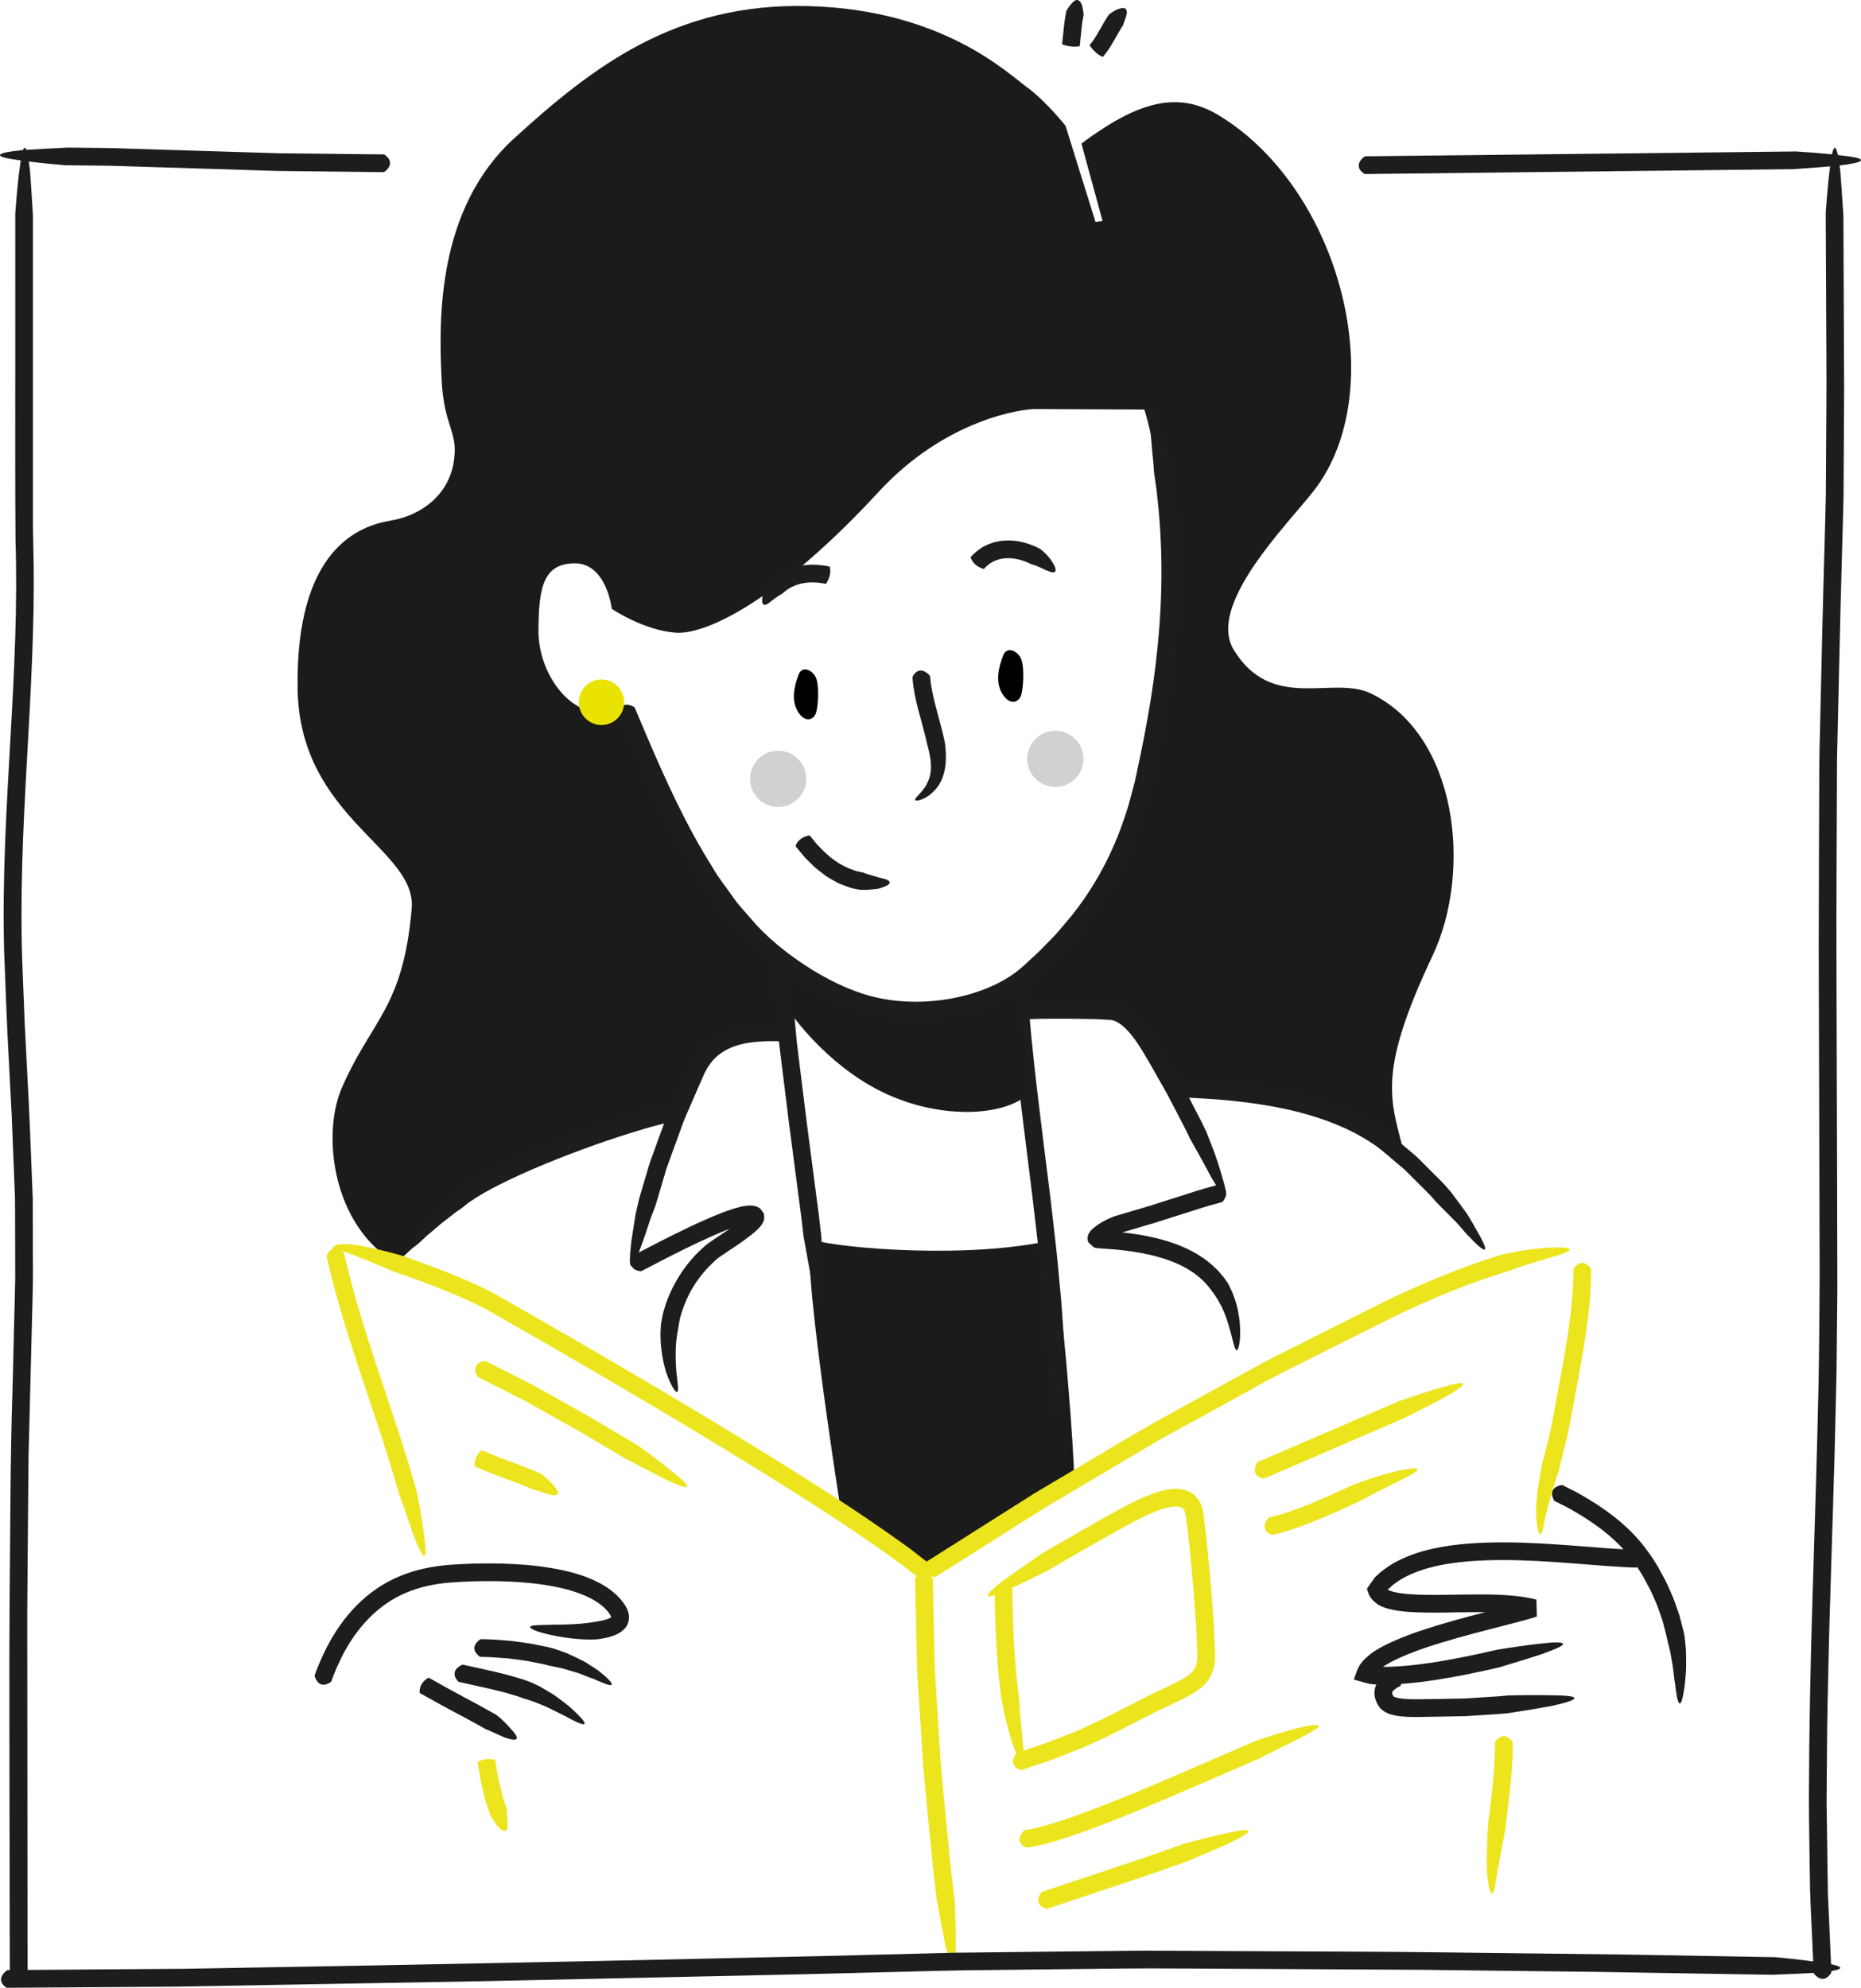
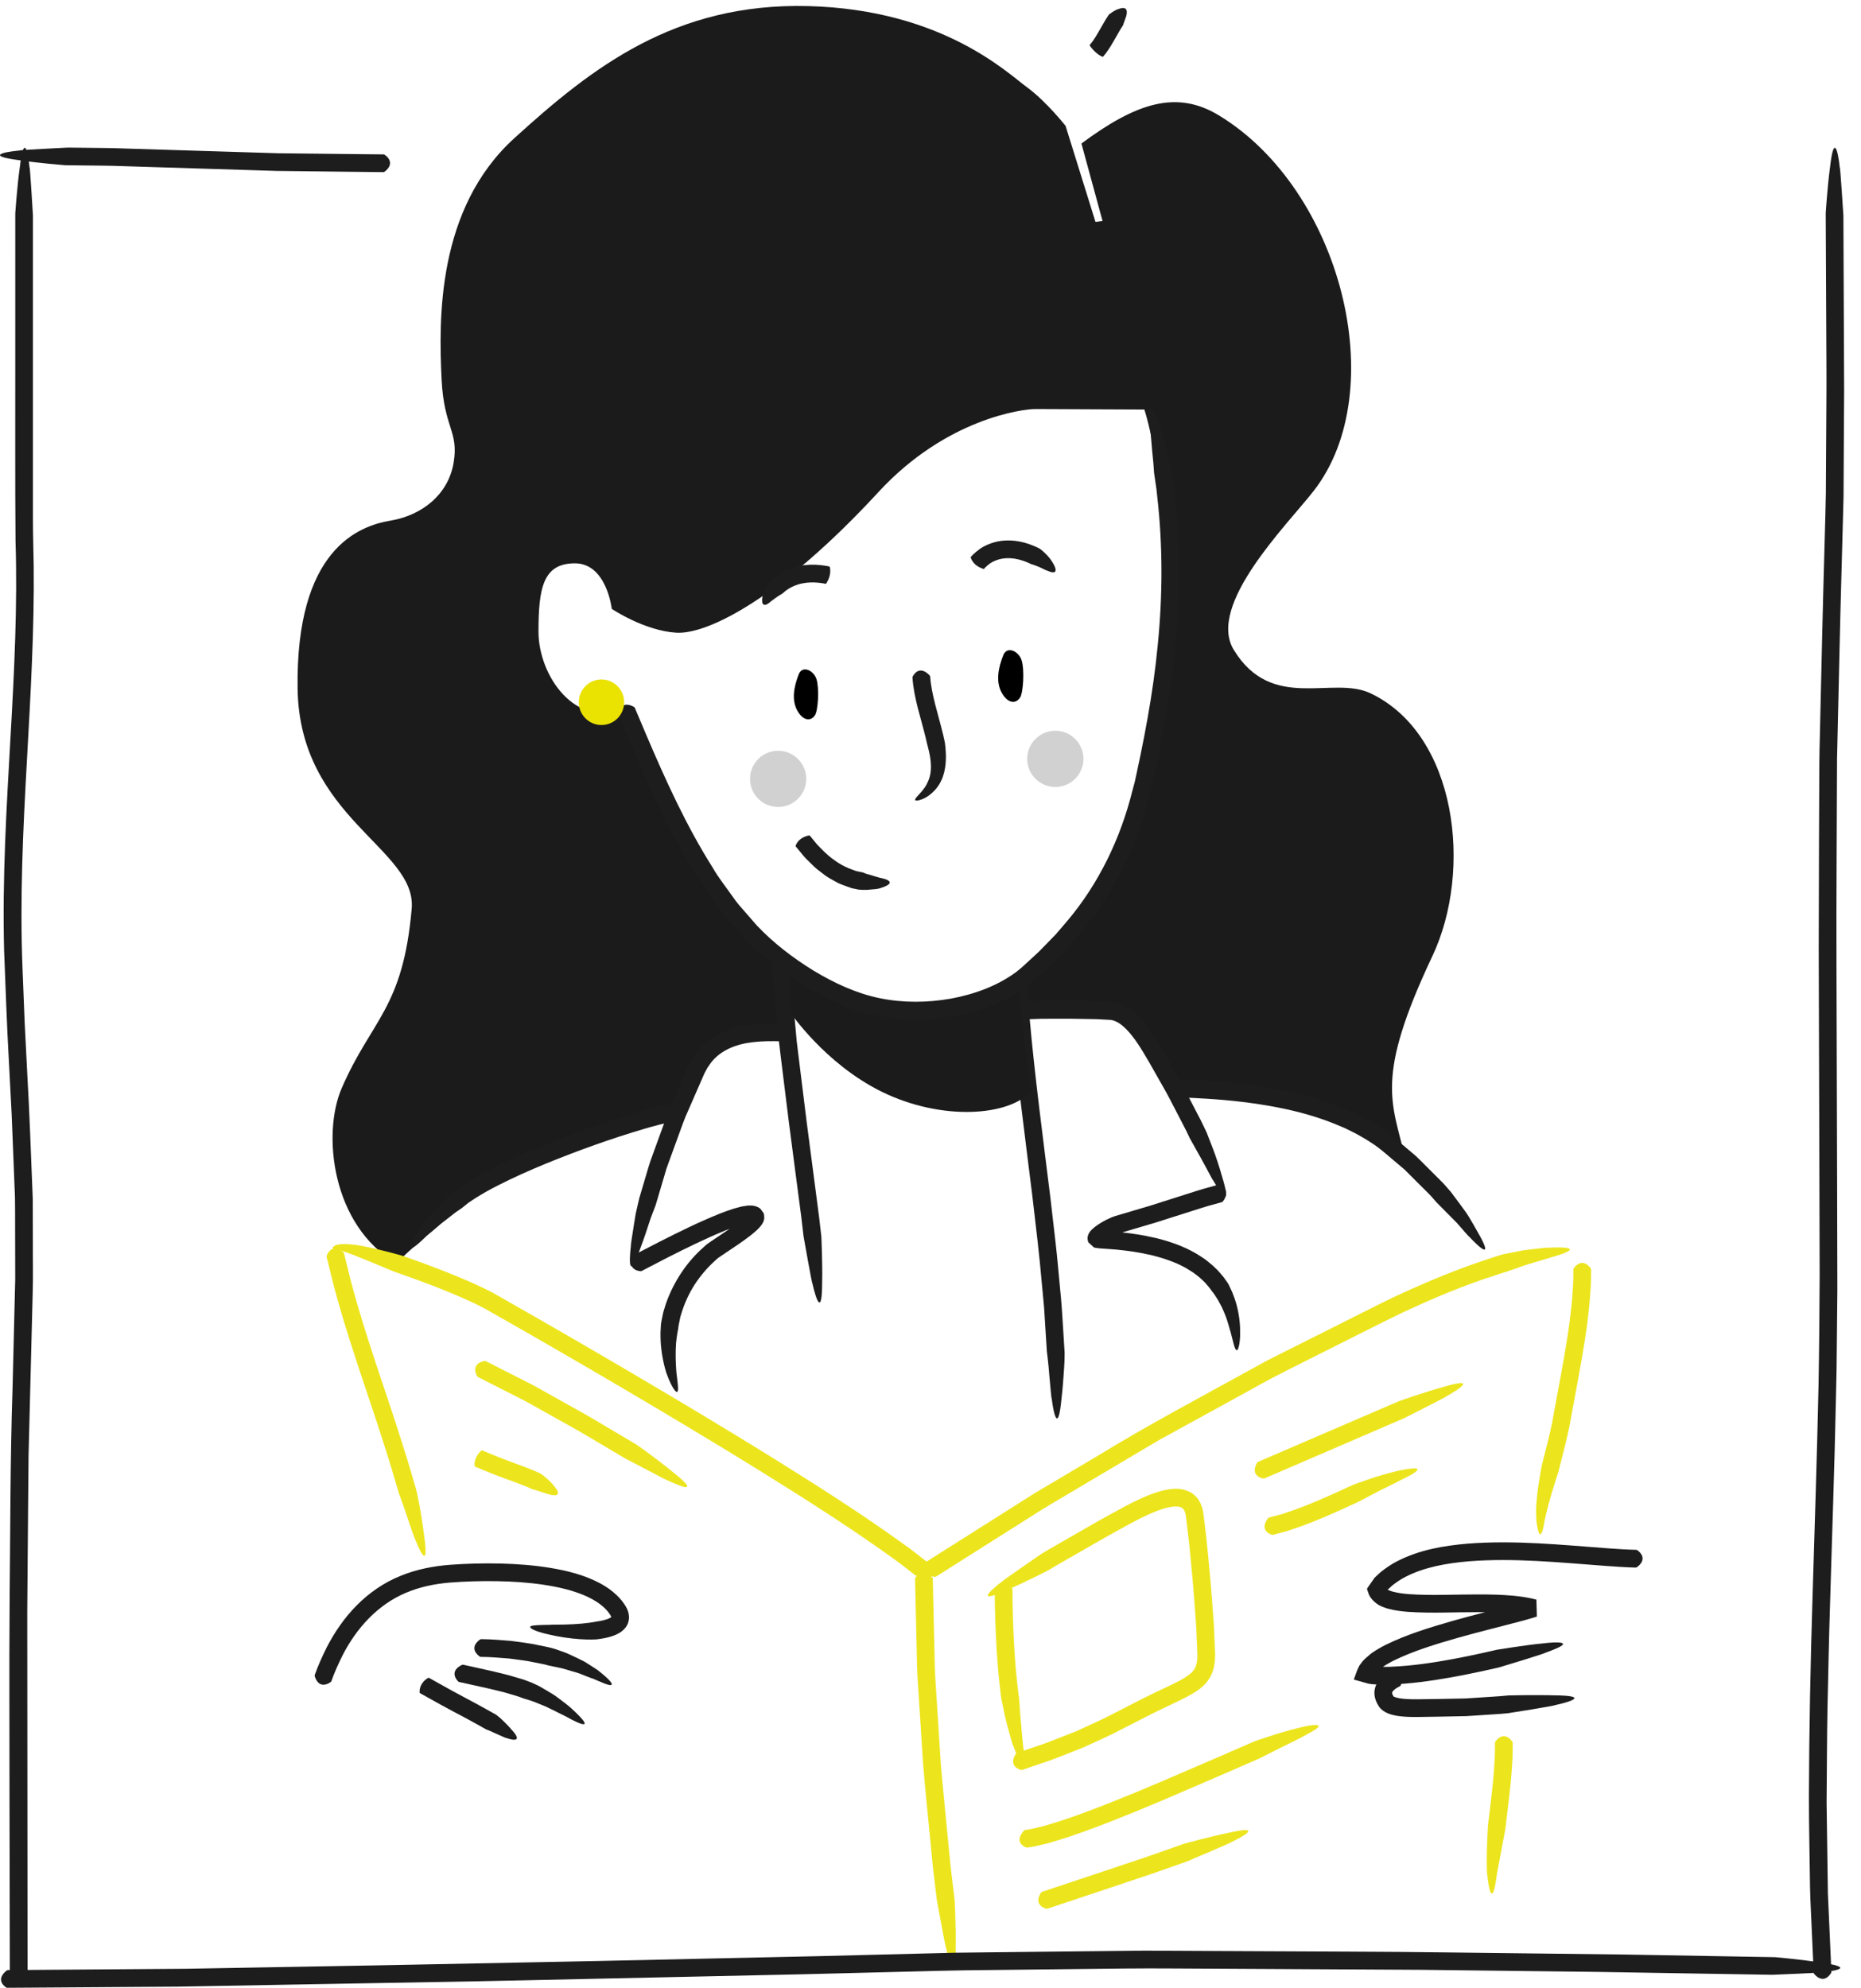
<svg xmlns="http://www.w3.org/2000/svg" xmlns:xlink="http://www.w3.org/1999/xlink" version="1.1" id="Calque_1" x="0px" y="0px" width="326.421px" height="348.58px" viewBox="0 0 326.421 348.58" enable-background="new 0 0 326.421 348.58" xml:space="preserve">
  <g>
    <defs>
      <rect id="SVGID_1_" width="326.421" height="348.58" />
    </defs>
    <clipPath id="SVGID_2_">
      <use xlink:href="#SVGID_1_" overflow="visible" />
    </clipPath>
    <g clip-path="url(#SVGID_2_)">
      <defs>
        <rect id="SVGID_3_" width="326.421" height="348.58" />
      </defs>
      <clipPath id="SVGID_4_">
        <use xlink:href="#SVGID_3_" overflow="visible" />
      </clipPath>
      <path clip-path="url(#SVGID_4_)" fill="#1B1B1B" d="M189.685,25.168c9.577-7.105,16.653-9.456,24.097-4.943    c21.533,13.057,30.321,48.206,16.683,65.803c-4.558,5.881-18.885,20.038-14.056,27.938c6.693,10.948,17.3,4.447,23.967,7.605    c15.178,7.19,17.982,31.029,10.873,46.075c-10.18,21.541-7.07,25.548-4.781,35.449c-5.289-4.892-8.367-7.478-18.854-9.72    c-13.7-2.93-21.953-2.531-21.953-2.531s-1.779-3.682-3.992-7.438c-4.642-7.878-8.156-6.332-21.494-6.176    c-2.047,0.024-3.892-4.822-1.685-6.536c7.146-5.549,11.122-11.197,14.031-16.327c6.255-11.032,9.063-22.853,11-44.667    c2.08-23.427-2.799-37.884-2.799-37.884s-16.992-0.085-19.154-0.085c-2.163,0-15.593,1.658-27.496,14.567    c-16.967,18.402-29.853,24.999-35.467,24.652c-5.615-0.347-11.296-4.175-11.296-4.175s-0.906-7.988-6.467-7.988    s-6.391,4.259-6.391,11.983c0,7.723,6.48,17.085,15.029,13.49c0.948,4.286,3.537,7.393,3.537,7.393s5.745,22.208,23.838,36.41    c0.323,3.798,0.657,5.298,0.657,12.13c-17.5,1-18.666,14.835-18.666,14.835c-2.781,0.31-13.725,4.475-23.572,8.665    c-8.14,3.466-14.077,6.735-25.764,17.804c-11.311-6.567-13.043-22.668-9.582-30.654c5.26-12.136,10.745-13.906,12.284-31.482    c0.927-10.571-19.681-15.865-20.011-38.593c-0.355-24.449,10.722-28.54,16.283-29.467c5.561-0.927,10.158-4.605,11.084-10.166    c0.927-5.561-1.698-6.018-2.114-14.658c-0.505-10.489-0.839-29.879,12.754-42.237c13.593-12.357,28.113-23.788,51.592-23.17    c23.479,0.618,34.91,11.74,38.308,14.211c3.398,2.472,6.797,6.797,6.797,6.797l5.244,16.838l1.243-0.156L189.685,25.168z" />
      <path clip-path="url(#SVGID_4_)" fill="#1D1D1D" d="M58.118,294.823c-0.026,0.068-0.035,0.093-0.139,0.158    c-0.636,0.457-2.06,1.063-2.75-0.951c-0.012-0.038-0.045-0.205-0.032-0.278c0.591-1.674,1.334-3.303,2.13-4.906    c1.377-2.655,3.106-5.182,5.265-7.351c2.149-2.168,4.737-3.964,7.584-5.114c2.827-1.185,5.883-1.76,8.839-1.982    c2.915-0.211,5.825-0.284,8.747-0.217c2.921,0.074,5.851,0.288,8.778,0.766c2.919,0.495,5.87,1.201,8.666,2.676    c1.385,0.744,2.737,1.715,3.827,3.036c0.262,0.361,0.504,0.65,0.755,1.097c0.122,0.227,0.247,0.435,0.342,0.749    c0.048,0.147,0.099,0.282,0.133,0.444c0.028,0.175,0.049,0.354,0.062,0.531c0.027,0.707-0.185,1.429-0.647,1.979    c-0.454,0.548-0.952,0.866-1.374,1.071c-0.194,0.107-0.501,0.233-0.581,0.258l-0.224,0.085c-0.151,0.062-0.29,0.093-0.436,0.139    c-0.292,0.094-0.57,0.149-0.853,0.217c-0.559,0.115-1.106,0.199-1.647,0.258c0,0-1.277,0.074-2.93-0.048    c-1.656-0.113-3.698-0.411-5.351-0.813c-2.817-0.615-3.567-1.234-3.206-1.441c0.344-0.22,1.756-0.231,3.48-0.26    c-0.176-0.052,1.882,0.015,3.956-0.101c1.036-0.053,2.07-0.149,2.829-0.255c0.761-0.102,1.245-0.208,1.245-0.208    c0.453-0.057,0.888-0.139,1.296-0.239c0.204-0.049,0.396-0.108,0.578-0.17l0.128-0.049l0.128-0.048    c0.063-0.021,0.102-0.051,0.155-0.074c0.222-0.099,0.337-0.206,0.354-0.217l-0.022-0.039c-0.012-0.04-0.023-0.099-0.089-0.197    c-0.053-0.15-0.295-0.428-0.432-0.644c-0.185-0.216-0.37-0.436-0.576-0.641c-0.838-0.818-1.903-1.491-3.064-2.036    c-2.339-1.087-5.007-1.7-7.695-2.107c-2.7-0.401-5.459-0.582-8.225-0.628c-2.764-0.045-5.548,0.039-8.3,0.254    c-2.681,0.229-5.286,0.779-7.701,1.817c-4.85,2.062-8.585,6.138-11.032,10.928C59.36,291.748,58.671,293.253,58.118,294.823" />
      <path clip-path="url(#SVGID_4_)" fill="#1D1D1D" d="M84.31,290.552c-0.074-0.003-0.1-0.004-0.196-0.081    c-0.647-0.457-1.672-1.612,0.001-2.909c0.031-0.024,0.178-0.109,0.251-0.12c1.765,0.009,3.523,0.166,5.282,0.309    c1.605,0.231,3.217,0.388,4.807,0.752c0.97,0.189,1.941,0.371,2.895,0.662c0,0,0.287,0.1,0.776,0.272    c0.481,0.186,1.172,0.377,1.921,0.756c0.755,0.355,1.607,0.744,2.443,1.177c0.812,0.501,1.617,1.015,2.325,1.493    c2.321,1.792,2.769,2.561,2.355,2.627c-0.442,0.1-1.727-0.508-3.272-1.163c0.071,0.053-0.364-0.108-1.051-0.378    c-0.346-0.138-0.751-0.3-1.187-0.475c-0.445-0.161-0.949-0.283-1.439-0.435c-0.493-0.146-0.988-0.292-1.452-0.429    c-0.465-0.132-0.924-0.2-1.304-0.287c-0.768-0.16-1.281-0.268-1.281-0.268c-0.755-0.236-1.551-0.345-2.328-0.513    c-1.487-0.341-3.019-0.481-4.533-0.701C87.654,290.71,85.986,290.559,84.31,290.552" />
      <path clip-path="url(#SVGID_4_)" fill="#1D1D1D" d="M80.527,294.954c-0.074-0.018-0.101-0.023-0.182-0.118    c-0.58-0.582-1.274-1.896,0.614-2.845c0.035-0.017,0.192-0.072,0.264-0.069l5.028,1.115c1.384,0.345,2.766,0.635,4.156,1.076    l1.428,0.422l1.408,0.529c0,0,0.277,0.127,0.753,0.345c0.48,0.193,1.103,0.581,1.824,1.001c0.721,0.422,1.533,0.891,2.27,1.484    c0.745,0.578,1.523,1.115,2.14,1.704c4.25,3.872,1.914,3.04-1.046,1.364c0.145,0.099-1.668-0.854-3.523-1.729    c-0.961-0.368-1.896-0.802-2.64-1.03c-0.743-0.227-1.241-0.379-1.241-0.379c-0.723-0.297-1.483-0.521-2.248-0.736    c-1.276-0.407-2.634-0.688-3.962-1.017L80.527,294.954z" />
      <path clip-path="url(#SVGID_4_)" fill="#1D1D1D" d="M73.65,296.903c-0.03-0.019-0.041-0.024-0.043-0.111    c-0.059-0.537,0.122-1.73,1.443-2.526c0.024-0.015,0.125-0.06,0.16-0.055c0.039,0.022,0.787,0.44,1.885,1.054    c1.101,0.613,2.538,1.434,4.026,2.209c1.475,0.785,2.943,1.559,4.053,2.193c1.106,0.619,1.842,1.03,1.842,1.03    s0.107,0.084,0.292,0.229c0.182,0.145,0.439,0.342,0.715,0.615c0.558,0.528,1.242,1.21,1.754,1.827    c1.812,1.971,0.505,1.938-1.003,1.397c0.093,0.135-3.429-1.542-3.475-1.479c0,0-2.78-1.586-5.727-3.12    c-1.458-0.758-2.916-1.59-4.022-2.204C74.444,297.346,73.691,296.926,73.65,296.903" />
-       <path clip-path="url(#SVGID_4_)" fill="#1B1B1B" d="M142.581,217.426c4.92,1.493,27.451,3.418,42.162,0    c3.194,26.582,3.668,41.322,3.668,41.322s-8,5.924-25.565,15.956c-6.226-3.548-15.453-10.397-15.453-10.397    S139.886,216.607,142.581,217.426" />
      <path clip-path="url(#SVGID_4_)" fill="#ECE51D" d="M164.196,276.465c-0.064,0.04-0.087,0.054-0.212,0.044    c-0.818-0.003-2.271-0.42-1.621-2.418c0.012-0.036,0.084-0.187,0.138-0.236l4.367-2.76l12.777-8.084    c2.111-1.376,4.311-2.613,6.471-3.911l6.505-3.855c8.601-5.268,17.517-9.99,26.348-14.86l3.316-1.82l3.379-1.699l6.762-3.395    l6.763-3.395c2.258-1.125,4.488-2.289,6.813-3.323c4.613-2.109,9.314-4.053,14.15-5.686l2.076-0.679    c0.486-0.164,0.977-0.318,1.476-0.449c0,0,1.181-0.233,2.781-0.55c0.792-0.172,1.721-0.25,2.64-0.369    c0.927-0.091,1.844-0.237,2.7-0.233c5.73-0.236,3.499,0.813,0.201,1.709c0.177-0.035-1.806,0.555-3.813,1.148    c-1.004,0.302-2.001,0.687-2.757,0.938c-0.753,0.261-1.259,0.437-1.259,0.437c-0.472,0.128-0.934,0.298-1.4,0.445l-0.698,0.228    l-0.882,0.289c-0.578,0.193-1.161,0.367-1.73,0.589c-4.604,1.615-9.112,3.563-13.559,5.634c-4.428,2.145-8.824,4.409-13.236,6.606    c-4.399,2.233-8.857,4.354-13.146,6.801l-12.979,7.122l-3.245,1.781l-3.186,1.887l-6.369,3.777l-6.369,3.776    c-2.119,1.265-4.263,2.491-6.332,3.838l-12.519,7.921L164.196,276.465z" />
      <path clip-path="url(#SVGID_4_)" fill="#ECE51D" d="M275.968,222.601c0.002-0.073,0.002-0.101,0.078-0.197    c0.446-0.652,1.583-1.716,2.909-0.072c0.024,0.031,0.111,0.176,0.124,0.25c-0.014,0.885-0.001,1.775-0.037,2.656l-0.18,2.632    c-0.396,4.687-1.192,9.276-2.026,13.819l-1.256,6.796l-0.313,1.704l-0.384,1.74c-0.26,1.155-0.553,2.273-0.834,3.396l-0.702,2.775    c0,0-0.09,0.276-0.242,0.744c-0.159,0.469-0.362,1.121-0.59,1.871c-0.245,0.751-0.496,1.6-0.722,2.459    c-0.264,0.86-0.456,1.732-0.646,2.528c-0.076,0.335-0.147,0.645-0.214,0.931c-0.048,0.277-0.092,0.532-0.132,0.768    c-0.088,0.459-0.175,0.813-0.26,1.076c-0.173,0.524-0.324,0.672-0.479,0.529c-0.147-0.143-0.284-0.578-0.404-1.208    c-0.126-0.631-0.235-1.458-0.212-2.357c-0.026,0.092-0.024-0.399-0.005-1.194c0.04-0.789,0.16-1.867,0.28-2.959    c0.298-2.167,0.715-4.33,0.715-4.33l0.61-2.399c0.277-1.111,0.567-2.222,0.813-3.313l0.36-1.633l0.311-1.693l1.253-6.793    c0.828-4.514,1.602-9.016,1.979-13.512l0.172-2.514C275.968,224.266,275.955,223.435,275.968,222.601" />
      <path clip-path="url(#SVGID_4_)" fill="#ECE51D" d="M262.219,305.601c0.002-0.073,0.002-0.1,0.078-0.197    c0.445-0.654,1.581-1.715,2.909-0.071c0.024,0.029,0.112,0.175,0.124,0.249c-0.011,0.884-0.001,1.771-0.032,2.651l-0.167,2.628    c-0.188,2.39-0.467,4.749-0.757,7.089l-0.344,2.847c0,0-0.786,4.193-1.475,7.865c-0.699,5.549-1.375,3.418-1.717-0.175    c-0.035,0.187-0.081-1.938-0.036-4.104c0.043-1.084,0.085-2.173,0.118-2.991c0.048-0.814,0.08-1.359,0.08-1.359l0.295-2.457    c0.287-2.331,0.556-4.647,0.734-6.95l0.16-2.52C262.219,307.268,262.207,306.436,262.219,305.601" />
      <path clip-path="url(#SVGID_4_)" fill="#ECE51D" d="M162.544,273.861c0.06,0.048,0.082,0.065,0.114,0.186    c0.28,0.779,0.316,2.241-1.803,2.283c-0.039,0-0.204-0.018-0.268-0.05c-1.326-1.042-2.641-2.095-4.044-3.072    c-7.501-5.409-15.388-10.397-23.294-15.313c-7.922-4.902-15.924-9.689-23.961-14.418c-8.028-4.72-16.138-9.4-24.206-13.975    c-1.95-1.048-4.084-1.969-6.206-2.852c-2.133-0.879-4.294-1.709-6.467-2.498l-3.377-1.188c0,0-4.33-1.836-7.386-3.029    c-1.302-0.471-2.151-0.755-2.618-0.876c-0.441-0.173-0.592,0.073-0.679-0.16c-0.002-0.197,0.254-0.427,0.498-0.516    c0.253-0.106,0.554-0.166,0.893-0.199c0.678-0.062,1.511-0.013,2.405,0.103c-0.171-0.082,1.945,0.274,4.044,0.785    c2.106,0.496,4.226,1.091,4.226,1.091l1.423,0.493l3.184,1.154c2.168,0.811,4.322,1.658,6.462,2.572    c1.069,0.458,2.135,0.931,3.198,1.439c1.046,0.489,2.17,1.101,3.136,1.663c7.984,4.538,15.937,9.133,23.853,13.794    c7.915,4.66,15.797,9.381,23.613,14.224c7.806,4.86,15.577,9.775,23.091,15.192C159.794,271.685,161.167,272.779,162.544,273.861" />
      <path clip-path="url(#SVGID_4_)" fill="#ECE51D" d="M57.292,220.411c-0.017-0.074-0.024-0.101,0.025-0.215    c0.262-0.776,1.131-1.972,2.825-0.696c0.031,0.024,0.151,0.141,0.181,0.206l1.222,4.963c1.715,6.439,3.815,12.781,5.964,19.155    c1.075,3.189,2.133,6.388,3.143,9.612c0.524,1.603,1.018,3.218,1.483,4.842l0.89,3.028c0,0,0.272,1.159,0.566,2.742    c0.278,1.588,0.605,3.591,0.803,5.258c0.808,5.617-0.441,3.595-1.691,0.33c0.013,0.184-0.663-1.789-1.341-3.806    c-0.331-1.01-0.684-2.025-0.969-2.783c-0.275-0.762-0.459-1.271-0.459-1.271l-0.935-3.174c-0.45-1.582-0.957-3.148-1.458-4.715    c-0.983-3.139-2.032-6.268-3.081-9.396c-2.116-6.259-4.2-12.584-5.922-19.029L57.292,220.411z" />
-       <path clip-path="url(#SVGID_4_)" fill="#ECE51D" d="M83.778,309.042c-0.003-0.024-0.004-0.033,0.065-0.074    c0.399-0.281,1.471-0.714,2.881-0.398c0.026,0.006,0.121,0.035,0.137,0.056c0.005,0.03,0.098,0.591,0.235,1.416    c0.133,0.827,0.297,1.92,0.587,2.981c0.264,1.066,0.483,2.148,0.769,2.905c0.251,0.773,0.418,1.286,0.418,1.286    s0.034,0.361,0.052,0.865c0.06,0.472,0.12,1.086,0.109,1.641c0.099,1.84-0.754,1.607-1.566,0.71    c-0.006,0.069-0.419-0.489-0.835-1.084c-0.224-0.295-0.377-0.604-0.509-0.836c-0.129-0.235-0.214-0.39-0.214-0.39    s-0.181-0.552-0.452-1.381c-0.308-0.824-0.526-1.952-0.812-3.074c-0.304-1.118-0.473-2.267-0.617-3.134    C83.881,309.664,83.783,309.074,83.778,309.042" />
      <path clip-path="url(#SVGID_4_)" fill="#ECE51D" d="M160.501,276.845c-0.001-0.076-0.001-0.103,0.072-0.203    c0.424-0.691,1.531-1.674,2.908-0.048c0.025,0.03,0.117,0.171,0.131,0.242l0.116,5.136l0.156,6.877    c0.05,2.292,0.078,4.585,0.264,6.874l0.878,13.738c0.395,4.573,0.874,9.142,1.307,13.714c0.218,2.286,0.432,4.572,0.729,6.853    l0.386,3.211c0,0,0.249,4.726,0.177,8.076c0.017,5.668-0.935,3.528-1.72,0.104c-0.023,0.372-1.584-8.226-1.584-8.226l-0.437-3.622    c-0.296-2.248-0.472-4.514-0.703-6.77c-0.422-4.519-0.918-9.031-1.277-13.556l-0.873-13.6c-0.185-2.264-0.198-4.538-0.255-6.809    l-0.156-6.816L160.501,276.845z" />
      <path clip-path="url(#SVGID_4_)" fill="#ECE51D" d="M83.834,241.479c-0.066-0.035-0.091-0.047-0.146-0.16    c-0.413-0.703-0.822-2.177,1.217-2.644c0.037-0.008,0.203-0.024,0.273-0.002l4.632,2.355c1.637,0.856,3.323,1.638,4.92,2.557    l4.824,2.703c1.602,0.909,3.229,1.781,4.811,2.723l4.748,2.819l2.479,1.472c0,0,0.989,0.66,2.274,1.625    c1.291,0.957,2.904,2.182,4.194,3.253c4.45,3.514,2.165,2.916-0.997,1.406c0.137,0.124-1.715-0.843-3.6-1.84    c-1.894-0.99-3.818-1.996-3.818-1.996l-2.117-1.255l-4.722-2.803c-1.573-0.935-3.183-1.797-4.773-2.698l-4.784-2.679    c-1.586-0.912-3.237-1.674-4.853-2.518L83.834,241.479z" />
      <path clip-path="url(#SVGID_4_)" fill="#ECE51D" d="M83.289,257.168c-0.026-0.013-0.036-0.017-0.04-0.101    c-0.069-0.506,0.054-1.681,1.148-2.673c0.02-0.018,0.103-0.079,0.133-0.08c0.034,0.014,0.674,0.285,1.615,0.685    c0.948,0.391,2.193,0.885,3.473,1.352c1.266,0.472,2.572,0.934,3.557,1.341c0.492,0.187,0.901,0.375,1.187,0.508    c0.286,0.132,0.45,0.205,0.45,0.205s0.401,0.249,0.887,0.684c0.491,0.423,1.094,0.958,1.495,1.516    c1.467,1.71,0.313,1.794-0.936,1.442c0.083,0.064-2.879-0.959-2.895-0.896c0,0-0.143-0.064-0.395-0.18    c-0.247-0.12-0.616-0.275-1.071-0.45c-0.891-0.368-2.147-0.805-3.427-1.283c-1.274-0.466-2.567-0.973-3.528-1.371    C83.979,257.46,83.325,257.183,83.289,257.168" />
      <path clip-path="url(#SVGID_4_)" fill="#ECE51D" d="M221.788,259.257c-0.07,0.029-0.095,0.04-0.214,0.01    c-0.798-0.136-2.128-0.792-1.134-2.679c0.019-0.035,0.114-0.173,0.176-0.213l4.73-2.038l17.454-7.516l2.638-1.137    c0,0,4.466-1.577,7.701-2.457c5.435-1.622,3.651-0.104,0.594,1.616c0.362-0.082-7.438,3.847-7.438,3.847l-2.269,0.978    l-17.496,7.544L221.788,259.257z" />
      <path clip-path="url(#SVGID_4_)" fill="#ECE51D" d="M223.289,269.149c-0.076,0.019-0.104,0.025-0.221-0.021    c-0.812-0.243-1.95-1.109-0.71-2.82c0.021-0.03,0.134-0.152,0.197-0.183l2.397-0.635l2.366-0.822    c2.474-0.888,4.916-1.973,7.362-3.074l2.614-1.198c0,0,1.111-0.42,2.646-0.943c1.514-0.548,3.505-1.105,5.142-1.5    c5.621-1.195,3.585,0.217,0.495,1.646c0.178-0.034-1.684,0.856-3.568,1.793c-1.889,0.991-3.798,1.993-3.798,1.993l-2.241,1.029    c-2.479,1.118-4.979,2.234-7.59,3.176l-2.506,0.87L223.289,269.149z" />
      <path clip-path="url(#SVGID_4_)" fill="#ECE51D" d="M180.13,323.992c-0.084,0.009-0.113,0.013-0.23-0.049    c-0.403-0.173-0.875-0.512-1.021-1c-0.154-0.494,0.025-1.125,0.689-1.89c0.023-0.028,0.14-0.132,0.201-0.152    c0.738-0.052,1.548-0.269,2.345-0.458c0.795-0.164,1.599-0.417,2.402-0.661c3.146-0.939,6.278-2.124,9.392-3.337    c3.113-1.223,6.213-2.496,9.302-3.813l9.26-3.986l7.519-3.263c0,0,4.479-1.6,7.772-2.37c1.374-0.373,2.322-0.499,2.873-0.51    c0.552-0.017,0.726,0.102,0.626,0.288c-0.198,0.396-1.441,1.043-2.98,1.865c0.178-0.046-1.689,0.854-3.592,1.8    c-1.906,0.958-3.847,1.934-3.847,1.934l-7.599,3.302l-9.133,3.932c-3.053,1.298-6.128,2.559-9.228,3.777    c-3.107,1.203-6.224,2.388-9.473,3.358c-0.841,0.257-1.678,0.52-2.567,0.709C181.965,323.674,181.112,323.908,180.13,323.992" />
      <path clip-path="url(#SVGID_4_)" fill="#ECE51D" d="M183.728,334.712c-0.072,0.022-0.099,0.031-0.217-0.009    c-0.79-0.199-2.084-0.959-0.959-2.747c0.021-0.032,0.128-0.161,0.191-0.196l4.891-1.631l8.638-2.881    c2.882-0.953,5.761-1.913,8.607-2.941l2.704-0.956c0,0,4.556-1.274,7.842-1.935c5.529-1.255,3.655,0.139,0.486,1.652    c0.369-0.059-7.686,3.342-7.686,3.342l-2.332,0.825c-2.865,1.036-5.746,1.998-8.628,2.954l-8.645,2.887L183.728,334.712z" />
      <path clip-path="url(#SVGID_4_)" fill="#ECE51D" d="M174.476,278.682c0-0.076,0-0.104,0.074-0.204    c0.436-0.696,1.558-1.674,2.909-0.052c0.024,0.028,0.114,0.17,0.127,0.24c0.002,1.709,0.034,3.414,0.084,5.118    c0.123,3.772,0.314,7.543,0.746,11.274c0.105,0.938,0.186,1.884,0.34,2.813c0,0,0.077,1.142,0.187,2.741    c0.135,1.504,0.308,3.432,0.468,5.206c0.77,5.552-0.438,3.658-1.7,0.293c-0.022,0.193-0.596-1.843-1.145-3.947    c-0.292-1.049-0.473-2.125-0.656-2.931c-0.17-0.809-0.284-1.351-0.284-1.351c-0.133-0.826-0.19-1.657-0.291-2.485    c-0.444-3.837-0.644-7.682-0.771-11.521C174.511,282.144,174.478,280.411,174.476,278.682" />
      <path clip-path="url(#SVGID_4_)" fill="#ECE51D" d="M179.299,310.373c-0.072,0.023-0.099,0.033-0.217-0.007    c-0.796-0.193-2.068-0.952-0.947-2.75c0.021-0.033,0.126-0.163,0.189-0.198l4.841-1.649c1.899-0.696,3.762-1.466,5.645-2.195    c1.828-0.859,3.679-1.645,5.489-2.562l5.453-2.795c1.848-0.946,3.736-1.825,5.56-2.697c1.785-0.87,3.628-1.786,4.239-2.912    c0.321-0.563,0.473-1.32,0.472-2.222c-0.016-0.96-0.079-1.997-0.114-2.992c-0.058-1.999-0.223-4.036-0.381-6.069    c-0.147-2.033-0.305-4.066-0.511-6.098c-0.206-2.023-0.352-4.078-0.615-6.072l-0.359-3.011c-0.101-0.96-0.345-1.452-0.663-1.681    c-0.159-0.12-0.383-0.211-0.699-0.26c-0.321-0.039-0.71-0.025-1.117,0.023c-0.828,0.122-1.724,0.384-2.613,0.727    c-1.788,0.686-3.566,1.608-5.341,2.576c-3.617,1.96-7.125,4.023-10.647,6.032l-1.726,0.99l-1.301,0.785    c0,0-4.222,2.176-7.306,3.484c-5.159,2.342-3.578,0.584-0.784-1.535c-0.345,0.129,6.835-4.813,6.835-4.813    c0.429-0.254,0.844-0.518,1.283-0.765l2.682-1.54l5.285-3.032c0.891-0.522,1.739-0.971,2.622-1.462l2.676-1.463    c1.819-0.957,3.681-1.891,5.779-2.562c1.05-0.326,2.176-0.596,3.484-0.572c0.656,0.027,1.384,0.152,2.093,0.5    c0.706,0.34,1.356,0.934,1.734,1.59c0.377,0.647,0.605,1.324,0.705,1.943c0.109,0.602,0.136,1.039,0.206,1.567l0.365,3.04    c0.229,2.024,0.391,4.03,0.59,6.046c0.208,2.011,0.333,4.032,0.494,6.05l0.229,3.027l0.13,3.074l0.063,1.538l0.032,0.768    l-0.035,0.869c-0.076,1.159-0.409,2.53-1.233,3.633c-0.814,1.103-1.844,1.775-2.778,2.328c-0.951,0.556-1.884,1.005-2.801,1.445    c-1.835,0.874-3.628,1.716-5.394,2.628l-5.398,2.767c-1.824,0.902-3.706,1.726-5.562,2.579c-1.904,0.739-3.798,1.522-5.711,2.223    L179.299,310.373z" />
-       <path clip-path="url(#SVGID_4_)" fill="#1D1D1D" d="M272.707,263.234c-0.065-0.034-0.089-0.046-0.144-0.157    c-0.394-0.691-0.829-2.175,1.229-2.638c0.038-0.008,0.207-0.023,0.278-0.002l2.358,1.188c0.776,0.42,1.532,0.89,2.298,1.333    c3.821,2.314,7.492,5.199,10.19,8.947c0.708,0.907,1.292,1.888,1.893,2.855c0.529,0.997,1.094,1.976,1.592,2.989    c0.441,1.043,0.955,2.056,1.334,3.124l0.56,1.607l0.278,0.803l0.214,0.823c0.231,0.97,0.552,1.924,0.691,2.91    c0,0,0.033,0.305,0.09,0.819c0.037,0.515,0.163,1.228,0.157,2.057c0.012,0.828,0.047,1.758,0.018,2.691    c-0.058,0.936-0.127,1.873-0.211,2.717c-0.729,5.688-1.375,3.324-1.724-0.08c-0.014,0.089-0.078-0.377-0.168-1.123    c-0.085-0.747-0.188-1.774-0.392-2.793c-0.088-0.511-0.177-1.022-0.26-1.504c-0.095-0.479-0.221-0.919-0.309-1.301    c-0.186-0.758-0.31-1.267-0.31-1.267c-0.146-0.776-0.384-1.528-0.569-2.294l-0.196-0.756l-0.257-0.737l-0.514-1.475    c-0.346-0.982-0.825-1.913-1.229-2.874c-0.461-0.937-0.986-1.844-1.474-2.769c-0.549-0.878-1.077-1.771-1.713-2.579    c-2.401-3.342-5.709-5.956-9.303-8.134c-0.724-0.416-1.429-0.855-2.163-1.254L272.707,263.234z" />
      <path clip-path="url(#SVGID_4_)" fill="#1D1D1D" d="M287.015,271.782c0.073,0.002,0.1,0.002,0.194,0.079    c0.635,0.448,1.672,1.592-0.014,2.909c-0.031,0.023-0.181,0.11-0.254,0.123c-1.769-0.045-3.501-0.162-5.227-0.288    c-8.107-0.602-16.159-1.438-24.06-0.815c-3.912,0.331-7.842,1.023-11.14,2.732c-0.827,0.416-1.572,0.934-2.279,1.483l-0.833,0.759    l-0.002,0.005c0.004,0.003-0.007-0.001,0.012,0.007c0.069,0.026,0.267,0.14,0.444,0.189c0.173,0.071,0.375,0.126,0.582,0.181    c0.826,0.216,1.774,0.331,2.731,0.407c3.875,0.271,7.954,0.044,12.041,0.049c2.053,0.001,4.121,0.029,6.229,0.226    c1.054,0.104,2.117,0.243,3.198,0.479l0.814,0.202l0.025,0.007c-0.061-2.643,0.115,3.606,0.084,2.966l-0.048,0.016l-0.097,0.03    l-0.192,0.062l-0.383,0.12l-1.503,0.431c-3.967,1.064-7.883,2-11.755,3.1c-3.847,1.107-7.723,2.285-11.168,3.98    c-0.371,0.2-0.755,0.391-1.102,0.606c-0.178,0.106-0.362,0.207-0.522,0.322l-0.198,0.133l-0.012,0.013    c-0.003,0.005,0.013,0.004,0.013,0.004l0.409,0.002c0.431,0.016,0.871-0.017,1.31-0.036c3.505-0.157,7.051-0.687,10.575-1.339    l2.645-0.518l2.359-0.503l0.909-0.203l1.819-0.412c0,0,1.166-0.18,2.746-0.424c1.581-0.235,3.583-0.522,5.256-0.678    c2.827-0.332,3.734-0.142,3.499,0.205c-0.231,0.355-1.561,0.904-3.208,1.492c0.184-0.01-1.802,0.619-3.846,1.258    c-2.053,0.623-4.147,1.258-4.147,1.258l-1.742,0.394l-1.792,0.389c-1.691,0.362-3.393,0.701-5.106,1.002    c-3.425,0.6-6.892,1.087-10.449,1.207c-0.221,0.015-0.445,0.015-0.67,0.011l-0.76-0.005c-0.845-0.003-1.774-0.01-2.417-0.161    l-1.798-0.505l-0.45-0.127l-0.226-0.063c-0.057,0.001-0.049-0.036-0.024-0.082l0.044-0.121l0.337-0.935    c0.098-0.287,0.204-0.573,0.349-0.856l0.2-0.426c0.078-0.143,0.211-0.289,0.314-0.433c0.365-0.594,1.067-1.126,1.684-1.665    c0.151-0.124,0.377-0.261,0.484-0.339l0.3-0.201c0.199-0.135,0.401-0.243,0.603-0.366c0.402-0.248,0.81-0.445,1.214-0.664    c3.85-1.889,7.786-3.059,11.725-4.199c3.933-1.118,7.911-2.068,11.779-3.107l1.422-0.407l0.343-0.108l0.17-0.054l0.085-0.027    l0.043-0.013c-0.002-0.649,0.131,5.628,0.063,2.968l-0.021-0.005l-0.661-0.165c-0.9-0.195-1.851-0.324-2.814-0.417    c-1.934-0.181-3.928-0.212-5.931-0.212c-4.022-0.01-8.064,0.232-12.292-0.057c-1.063-0.088-2.138-0.207-3.276-0.5    c-0.285-0.075-0.571-0.154-0.87-0.272c-0.31-0.102-0.561-0.227-0.947-0.424c-0.832-0.527-1.563-1.252-1.829-2.128l-0.227-0.659    c0.013-0.208,0.233-0.388,0.341-0.584l0.803-1.15c0.07-0.097,0.127-0.192,0.208-0.288l0.185-0.174l0.313-0.29    c0.212-0.191,0.416-0.395,0.636-0.572c0.89-0.701,1.822-1.336,2.808-1.835c3.948-2.03,8.197-2.716,12.332-3.08    c8.311-0.65,16.488,0.221,24.541,0.811C283.646,271.628,285.345,271.741,287.015,271.782" />
      <path clip-path="url(#SVGID_4_)" fill="#1D1D1D" d="M244.234,292.876c0.08-0.035,0.108-0.049,0.244-0.027    c0.453,0.025,1.019,0.25,1.312,0.671c0.306,0.43,0.306,1.071-0.079,1.965c-0.014,0.033-0.086,0.163-0.135,0.199    c-0.637,0.291-1.191,0.713-1.322,0.973c-0.07,0.128-0.075,0.164-0.068,0.271c0.01,0.105,0.079,0.303,0.225,0.528    c0.048,0.075,0.012,0.022,0.023,0.039c0.021-0.006,0.064,0.049,0.185,0.085c0.188,0.09,0.511,0.16,0.818,0.224    c0.654,0.112,1.393,0.16,2.143,0.178c0.754,0.018,1.519,0.003,2.325-0.014l2.411-0.033l4.709-0.091l4.722-0.306    c0.947-0.051,1.895-0.13,2.845-0.228c0,0,1.163-0.02,2.775-0.045c1.595-0.003,3.615-0.021,5.289,0.031    c5.664,0.05,3.507,0.978,0.073,1.723c0.183,0.008-1.87,0.398-3.988,0.738c-2.126,0.336-4.285,0.678-4.285,0.678    c-0.821,0.088-1.649,0.144-2.479,0.193l-4.81,0.314l-4.842,0.095l-2.365,0.035c-0.785,0.016-1.613,0.034-2.451,0.014    c-0.841-0.021-1.697-0.066-2.614-0.223c-0.47-0.097-0.935-0.187-1.477-0.416c-0.256-0.097-0.552-0.258-0.863-0.48l-0.442-0.398    c-0.131-0.12-0.259-0.356-0.324-0.444c-0.313-0.496-0.605-1.103-0.692-1.854c-0.097-0.749,0.108-1.593,0.483-2.199    c0.369-0.621,0.837-1.049,1.287-1.381C243.322,293.344,243.78,293.096,244.234,292.876" />
      <path clip-path="url(#SVGID_4_)" fill="#1D1D1D" d="M135.403,169.261c-0.006-0.076-0.008-0.103,0.057-0.207    c0.376-0.72,1.414-1.773,2.899-0.243c0.027,0.028,0.129,0.163,0.148,0.233l0.466,5.112l0.516,5.642l0.258,2.822l0.345,2.818    l1.394,11.277l1.477,11.291l0.733,5.649l0.366,3.163c0,0,0.23,4.752,0.141,8.101c-0.009,5.668-0.954,3.491-1.722,0.073    c-0.026,0.365-1.542-8.206-1.542-8.206l-0.396-3.403l-0.731-5.547l-1.451-11.1l-1.379-11.132l-0.336-2.784l-0.257-2.801    l-0.513-5.6L135.403,169.261z" />
      <path clip-path="url(#SVGID_4_)" fill="#1D1D1D" d="M177.031,173.389c-0.006-0.076-0.008-0.103,0.059-0.208    c0.38-0.721,1.423-1.779,2.898-0.254c0.026,0.028,0.127,0.162,0.146,0.232l0.437,5.116c0.94,10.56,2.351,21.096,3.659,31.675    l0.917,7.952c0.313,2.649,0.519,5.319,0.783,7.978c0.284,2.657,0.432,5.332,0.598,8.003l0.207,3.308c0,0-0.002,0.298-0.007,0.797    c0.005,0.498-0.036,1.2-0.089,2.008c-0.103,1.611-0.255,3.639-0.454,5.306c-0.535,5.65-1.274,3.378-1.723-0.084    c-0.029,0.182-0.223-1.894-0.408-4.007c-0.153-2.116-0.439-4.27-0.439-4.27l-0.239-3.796l-0.245-3.895l-0.364-3.893    c-0.446-5.188-1.077-10.374-1.684-15.562c-1.286-10.371-2.676-20.773-3.607-31.244L177.031,173.389z" />
-       <path clip-path="url(#SVGID_4_)" fill="#1D1D1D" d="M189.385,8.082c-0.003,0.015-0.003,0.02-0.08,0.031    c-0.451,0.087-1.596,0.165-2.895-0.292c-0.023-0.008-0.108-0.045-0.12-0.061c0.004-0.039,0.16-1.482,0.315-2.916    c0.071-0.714,0.15-1.429,0.265-1.985c0.096-0.549,0.16-0.914,0.16-0.914s0.48-0.901,1.058-1.452    c0.839-0.962,1.426-0.341,1.676,0.385c0.077-0.047,0.309,1.664,0.309,1.664s-0.059,0.33-0.145,0.826    c-0.104,0.484-0.171,1.182-0.242,1.88C189.537,6.64,189.389,8.043,189.385,8.082" />
      <path clip-path="url(#SVGID_4_)" fill="#1D1D1D" d="M193.47,9.955c-0.013,0.014-0.017,0.02-0.09-0.01    c-0.454-0.139-1.397-0.762-2.201-1.902c-0.015-0.021-0.064-0.1-0.065-0.119c0.009-0.022,0.238-0.276,0.556-0.711    c0.154-0.233,0.332-0.503,0.523-0.791c0.185-0.313,0.382-0.646,0.578-0.979c0.388-0.693,0.804-1.41,1.129-1.958    c0.354-0.549,0.59-0.914,0.59-0.914s0.213-0.196,0.578-0.425c0.357-0.227,0.792-0.502,1.267-0.612    c1.418-0.483,1.409,0.496,1.227,1.205c0.051-0.03-0.588,1.617-0.556,1.646c0,0-0.196,0.307-0.49,0.769    c-0.285,0.482-0.673,1.155-1.067,1.864c-0.212,0.359-0.424,0.719-0.623,1.057c-0.227,0.343-0.439,0.664-0.622,0.941    c-0.183,0.277-0.39,0.504-0.514,0.668C193.557,9.847,193.479,9.945,193.47,9.955" />
      <path clip-path="url(#SVGID_4_)" fill="#1B1B1B" d="M138.511,169.342c3.667,3.167,16.428,8.687,23.914,7.732    c7.5-0.956,16.064-4.889,16.064-4.889c2.677,24.458,2.383,17.61,2.549,18.985c-3.879,4.667-15.95,5.404-26.36,0.288    c-10.079-4.954-16.167-14.072-16.167-14.072V169.342z" />
      <path clip-path="url(#SVGID_4_)" fill="#1D1D1D" d="M180.23,178.733c-0.073,0.003-0.1,0.003-0.201-0.068    c-0.678-0.418-1.802-1.506-0.233-2.902c0.028-0.024,0.169-0.119,0.241-0.134l2.652-0.089l2.596-0.006    c1.628-0.016,3.259,0.001,4.889,0.038l2.456,0.05l2.592,0.156c1.02,0.115,2.073,0.584,2.866,1.124    c0.822,0.545,1.498,1.184,2.097,1.847c1.208,1.326,2.139,2.759,3.007,4.18c0.856,1.411,1.632,2.804,2.445,4.238    c0.789,1.429,1.647,2.825,2.378,4.282l2.253,4.34l0.396,0.764l0.334,0.688l0.66,1.378c0,0,0.428,1.104,1.013,2.618    c0.591,1.498,1.221,3.436,1.672,5.057c1.668,5.433,0.116,3.614-1.618,0.592c0.029,0.185-0.902-1.673-1.936-3.53    c-1.035-1.855-2.092-3.745-2.092-3.745l-0.64-1.337c-0.226-0.465-0.398-0.772-0.818-1.59l-2.184-4.204    c-0.737-1.395-1.543-2.748-2.312-4.124l-1.166-2.056l-1.207-2.032c-0.804-1.308-1.657-2.557-2.627-3.584    c-0.483-0.504-0.99-0.967-1.512-1.291c-0.26-0.147-0.519-0.298-0.771-0.378c-0.124-0.062-0.255-0.084-0.383-0.11l-0.191-0.047    l-0.274-0.016l-2.215-0.122l-2.364-0.042c-1.579-0.036-3.158-0.049-4.738-0.035l-2.563,0.007L180.23,178.733z" />
      <path clip-path="url(#SVGID_4_)" fill="#1D1D1D" d="M213.568,207.792c0.074-0.021,0.102-0.027,0.218,0.019    c0.797,0.238,1.985,1.082,0.76,2.809c-0.022,0.03-0.134,0.153-0.198,0.185l-2.432,0.667c-0.813,0.235-1.627,0.509-2.44,0.762    l-6.787,2.157l-5.811,1.719c-0.013,0.003-0.019,0.013-0.002,0.012l0.542,0.061c0.604,0.058,1.21,0.161,1.814,0.242    c1.211,0.182,2.42,0.422,3.624,0.703c2.769,0.697,5.555,1.687,8.036,3.383c0.629,0.399,1.207,0.895,1.781,1.38l0.756,0.72    c0.153,0.137,0.285,0.295,0.42,0.45c0.268,0.313,0.545,0.617,0.799,0.941l0.716,1.015c0,0,0.042,0.071,0.12,0.201    c0.063,0.134,0.157,0.329,0.274,0.574c0.113,0.243,0.249,0.538,0.403,0.87c0.126,0.339,0.267,0.716,0.417,1.12    c0.563,1.626,0.94,3.745,0.937,5.476c0.048,1.463-0.098,2.402-0.247,2.938c-0.144,0.535-0.304,0.67-0.456,0.524    c-0.316-0.292-0.57-1.696-1.014-3.316c-0.009,0.182-0.406-1.796-1.237-3.611c-0.198-0.457-0.409-0.908-0.647-1.312    c-0.213-0.416-0.439-0.786-0.651-1.09c-0.387-0.639-0.712-0.988-0.712-0.988c-0.334-0.524-0.764-0.985-1.172-1.463    c-0.144-0.131-0.66-0.66-1.088-1.01c-0.456-0.369-0.918-0.732-1.426-1.043c-1.98-1.313-4.336-2.13-6.741-2.744    c-1.104-0.257-2.222-0.479-3.358-0.65c-0.569-0.074-1.134-0.173-1.71-0.228l-1.232-0.134l-1.809-0.137    c-0.584-0.056-1.26-0.056-1.759-0.163c-0.119-0.024-0.299-0.037-0.368-0.071l-0.13-0.118l-0.259-0.238l-0.519-0.474    c-0.116-0.095-0.079-0.109-0.142-0.259c-0.056-0.178-0.076-0.365-0.077-0.491c-0.001-0.524,0.2-1.038,0.809-1.624    c0.606-0.574,1.492-1.148,2.479-1.652c0.496-0.25,1.027-0.483,1.59-0.664l1.047-0.311l1.695-0.502l3.389-1.003l6.774-2.155    c0.828-0.258,1.643-0.533,2.483-0.776L213.568,207.792z" />
      <path clip-path="url(#SVGID_4_)" fill="#1D1D1D" d="M206.699,192.435c-0.075-0.003-0.102-0.004-0.198-0.083    c-0.661-0.462-1.629-1.625,0.053-2.908c0.03-0.023,0.177-0.107,0.25-0.118c1.73,0.055,3.466,0.14,5.199,0.254    c4.227,0.265,8.461,0.755,12.657,1.565c4.197,0.8,8.355,2.02,12.325,3.786c0.993,0.438,1.957,0.953,2.922,1.459    c0.936,0.569,1.904,1.078,2.789,1.737c0.446,0.317,0.912,0.619,1.341,0.951l1.232,1.04l2.463,2.081    c0.851,0.668,1.552,1.466,2.321,2.206l2.261,2.257l0.669,0.669c0.188,0.176,0.35,0.376,0.52,0.568l1.014,1.161    c0,0,0.714,0.96,1.689,2.271c0.464,0.668,1.047,1.369,1.511,2.18c0.479,0.798,0.949,1.607,1.356,2.347    c2.871,4.93,0.914,3.466-1.441,0.943c0.041,0.082-0.278-0.267-0.777-0.836c-0.514-0.557-1.139-1.385-1.913-2.111    c-1.484-1.499-2.995-3.025-2.995-3.025l-0.965-1.107c-0.363-0.385-0.542-0.546-1.417-1.424l-2.148-2.143l-1.073-1.072    l-1.149-0.969c-1.543-1.265-3.021-2.678-4.662-3.715c-0.813-0.542-1.673-1.027-2.528-1.512c-0.887-0.434-1.744-0.921-2.67-1.289    c-3.632-1.594-7.511-2.694-11.472-3.442c-3.961-0.758-7.997-1.22-12.06-1.475C210.105,192.571,208.404,192.488,206.699,192.435" />
      <path clip-path="url(#SVGID_4_)" fill="#1D1D1D" d="M137.116,179.499c0.077,0.004,0.105,0.005,0.204,0.084    c0.698,0.469,1.598,1.635-0.063,2.909c-0.03,0.023-0.172,0.106-0.242,0.116c-1.672-0.053-3.329-0.047-4.918,0.145    c-3.001,0.33-5.728,1.423-7.413,3.631l-0.594,0.86l-0.509,0.927l-0.96,2.199l-1.92,4.4c-0.681,1.45-1.183,2.977-1.739,4.48    l-1.646,4.52l-0.41,1.131l-0.341,1.153l-0.683,2.306l-0.88,2.971c0,0-0.104,0.273-0.278,0.735    c-0.165,0.463-0.446,1.102-0.693,1.854c-0.483,1.507-1.115,3.406-1.711,4.965c-1.884,5.328-2.072,3.047-1.656-0.471    c-0.074,0.172,0.246-1.909,0.588-4.044c0.088-0.533,0.177-1.069,0.26-1.573c0.114-0.496,0.221-0.961,0.313-1.36    c0.185-0.799,0.309-1.334,0.309-1.334l0.945-3.192c0.463-1.541,0.878-3.099,1.468-4.598l1.65-4.537l0.825-2.269    c0.276-0.755,0.631-1.482,0.943-2.225l1.932-4.434c0.335-0.745,0.616-1.463,0.996-2.229c0.409-0.801,0.893-1.568,1.461-2.284    c1.14-1.434,2.667-2.586,4.312-3.33c1.648-0.754,3.379-1.139,5.067-1.34C133.561,179.447,135.354,179.445,137.116,179.499" />
      <path clip-path="url(#SVGID_4_)" fill="#1D1D1D" d="M112.535,222.888c-0.068,0.034-0.092,0.047-0.215,0.025    c-0.833-0.063-2.199-0.636-1.379-2.562c0.015-0.035,0.099-0.179,0.156-0.223l4.593-2.377c3.414-1.728,6.837-3.426,10.457-4.885    l0.687-0.266c0.352-0.141,0.862-0.304,1.285-0.453c0.45-0.165,0.88-0.287,1.304-0.394l0.642-0.174l0.574-0.09l0.57-0.086    l0.468,0.006c0.336-0.014,0.572,0.046,0.812,0.104c0.444,0.154,0.825,0.296,1.087,0.728l0.251,0.351    c0.132,0.109,0.167,0.253,0.179,0.376c0.02,0.24,0.046,0.412,0.048,0.601c-0.011,0.373-0.156,0.8-0.54,1.317    c-0.384,0.514-1.017,1.094-1.734,1.657c-0.358,0.281-0.727,0.564-1.111,0.84l-1.038,0.737l-2.389,1.607l-1.144,0.773    c-0.199,0.141-0.247,0.175-0.436,0.354l-0.486,0.446c-1.289,1.199-2.434,2.568-3.388,4.055c-0.949,1.489-1.687,3.119-2.212,4.786    l-0.244,0.79l-0.137,0.68c-0.089,0.454-0.201,0.902-0.233,1.371c0,0-0.243,1.065-0.381,2.564c-0.12,1.497-0.08,3.429,0.055,5.059    c0.168,1.37,0.28,2.283,0.293,2.828c0.002,0.55-0.101,0.734-0.291,0.643c-0.368-0.184-1.104-1.475-1.702-3.191    c0.024,0.19-0.652-1.877-0.915-4.129c-0.16-1.119-0.169-2.276-0.164-3.146c0.048-0.873,0.081-1.459,0.081-1.459    c0.081-0.531,0.206-1.06,0.309-1.59c0.097-0.571,0.231-0.857,0.582-2.021c0.669-1.893,1.573-3.691,2.683-5.354    c1.104-1.669,2.426-3.182,3.936-4.51c0.201-0.175,0.325-0.319,0.626-0.541l0.63-0.442l1.178-0.788l2.089-1.411l0.012-0.009    l-0.86,0.337c-3.373,1.369-6.712,3.02-10.021,4.697L112.535,222.888z" />
      <path clip-path="url(#SVGID_4_)" fill="#1D1D1D" d="M117.402,193.638c0.085-0.012,0.116-0.017,0.239,0.041    c0.422,0.16,0.919,0.486,1.089,0.971c0.181,0.487,0.023,1.126-0.584,1.896c-0.022,0.027-0.13,0.133-0.188,0.153    c-1.577,0.314-3.221,0.748-4.845,1.224c-5.879,1.729-11.707,3.823-17.399,6.146c-2.844,1.17-5.649,2.423-8.361,3.799    c-1.355,0.688-2.678,1.424-3.928,2.212l-1.26,0.838l-1.127,0.906c0,0-0.232,0.159-0.624,0.43c-0.403,0.25-0.929,0.674-1.54,1.157    c-0.6,0.493-1.342,0.993-2.003,1.592c-0.673,0.585-1.365,1.171-2.009,1.69c-1.966,1.934-2.762,2.438-2.83,2.026    c-0.059-0.396,0.6-1.73,1.606-3.233c-0.076,0.058,0.219-0.329,0.709-0.942c0.502-0.602,1.141-1.488,1.915-2.264    c0.763-0.788,1.483-1.632,2.122-2.191c0.63-0.57,1.052-0.953,1.052-0.953c0.415-0.316,0.791-0.675,1.243-0.95l1.557-1.029    l2.05-1.186l2.077-1.083c2.784-1.39,5.611-2.632,8.459-3.811c5.714-2.313,11.49-4.394,17.426-6.14    C113.925,194.446,115.606,193.993,117.402,193.638" />
-       <path clip-path="url(#SVGID_4_)" fill="#1D1D1D" d="M239.459,30.52c-0.076,0-0.104,0-0.202-0.074    c-0.688-0.432-1.674-1.551-0.043-2.909c0.03-0.024,0.172-0.115,0.244-0.128l5.153-0.057l70.334-0.789c0,0,4.736,0.266,8.056,0.702    c5.631,0.598,3.379,1.311-0.108,1.72c0.363,0.064-8.34,0.682-8.34,0.682l-69.934,0.794L239.459,30.52z" />
      <path clip-path="url(#SVGID_4_)" fill="#1D1D1D" d="M321.227,345.792c0.002,0.074,0.004,0.103-0.067,0.206    c-0.409,0.707-1.492,1.77-2.902,0.217c-0.025-0.029-0.121-0.165-0.137-0.237c-0.004-0.1-0.088-1.995-0.212-4.78    c-0.035-0.783-0.071-1.583-0.107-2.396c-0.102-2.539-0.257-5.124-0.319-7.751c-0.059-5.254-0.2-10.682-0.195-16.25    c0.036-11.137,0.26-22.852,0.638-34.93c0.356-12.083,0.787-24.532,1.05-37.167c0.113-6.317,0.162-12.673,0.193-19.062    c-0.017-6.393-0.034-12.808-0.051-19.22c-0.038-12.828-0.076-25.646-0.113-38.254c0.018-6.307,0.034-12.562,0.051-18.74    c0.013-3.089,0.024-6.159,0.037-9.207c0.003-3.047,0.021-6.073,0.11-9.077c0.271-12.016,0.535-23.623,0.851-34.563    c0.067-2.739,0.165-5.44,0.203-8.102c0.016-2.664,0.03-5.287,0.045-7.866c0.016-5.159,0.091-10.138,0.053-14.925    c-0.075-15.791-0.124-26.293-0.124-26.293s0.298-4.735,0.758-8.054c0.638-5.631,1.336-3.379,1.72,0.108    c0.066-0.364,0.622,8.341,0.622,8.341s0.052,12.267,0.13,30.71c-0.026,4.727-0.055,9.651-0.083,14.749    c-0.008,1.275-0.015,2.56-0.021,3.856c-0.034,1.296-0.068,2.602-0.103,3.919c-0.071,2.634-0.144,5.308-0.217,8.019    c-0.317,10.864-0.538,22.228-0.819,34.037c-0.026,11.817-0.144,24.03-0.098,36.459c0.037,12.431,0.074,25.067,0.111,37.715    c0.015,6.325,0.028,12.653,0.043,18.96c-0.031,3.159-0.062,6.311-0.093,9.456c-0.018,3.145-0.064,6.279-0.154,9.399    c-0.257,12.489-0.71,24.775-1.048,36.678c-0.202,5.951-0.286,11.803-0.431,17.538c-0.11,5.733-0.104,11.346-0.162,16.815    c0.078,5.465,0.153,10.787,0.227,15.942c0.14,3.127,0.275,6.152,0.405,9.062C321.138,343.835,321.221,345.69,321.227,345.792" />
      <path clip-path="url(#SVGID_4_)" fill="#1D1D1D" d="M1.264,348.58c-0.076,0-0.103,0-0.2-0.075    c-0.675-0.435-1.62-1.558,0.055-2.907c0.03-0.024,0.175-0.113,0.247-0.128c0.1,0,1.985-0.012,4.756-0.028    c8.199-0.062,17.054-0.126,26.397-0.195c11.166-0.199,22.917-0.409,35.053-0.625c12.137-0.241,24.659-0.489,37.37-0.741    c12.709-0.278,25.605-0.562,38.491-0.844c6.439-0.162,12.875-0.323,19.284-0.483c1.602-0.041,3.203-0.081,4.801-0.121    c1.602-0.018,3.203-0.036,4.8-0.056c3.196-0.035,6.382-0.071,9.556-0.106c6.345-0.067,12.637-0.136,18.852-0.201    c6.207,0.03,12.337,0.061,18.365,0.09c12.055,0.082,23.704,0.066,34.741,0.221c11.038,0.131,21.47,0.256,31.095,0.37    c15.868,0.277,26.423,0.461,26.423,0.461s4.727,0.412,8.031,0.951c5.61,0.771,3.338,1.415-0.159,1.716    c0.361,0.075-8.355,0.423-8.355,0.423s-12.312-0.203-30.822-0.508c-9.486-0.113-19.766-0.235-30.645-0.364    c-10.877-0.059-22.353-0.122-34.231-0.186c-5.938-0.007-11.984-0.107-18.092-0.04c-6.107,0.069-12.291,0.138-18.526,0.208    c-3.117,0.035-6.248,0.07-9.389,0.104c-3.141,0.041-6.302,0.148-9.464,0.22c-6.327,0.157-12.682,0.317-19.039,0.477    c-12.709,0.276-25.43,0.552-37.965,0.824c-6.268,0.134-12.489,0.267-18.64,0.398c-6.152,0.11-12.233,0.219-18.218,0.326    c-11.972,0.214-23.563,0.421-34.578,0.618c-8.946,0.062-17.423,0.118-25.273,0.172C3.234,348.567,1.365,348.579,1.264,348.58" />
      <path clip-path="url(#SVGID_4_)" fill="#1D1D1D" d="M4.841,347.134c-0.001,0.076-0.001,0.103-0.076,0.202    c-0.438,0.686-1.566,1.674-2.909,0.042c-0.024-0.03-0.113-0.172-0.126-0.244c-0.001-0.101-0.004-1.99-0.009-4.769    c-0.016-8.212-0.034-17.08-0.053-26.439c0.013-11.166-0.073-22.913,0.019-35.053c0.131-12.142,0.091-24.669,0.513-37.38    c0.156-6.355,0.314-12.758,0.471-19.182c-0.007-3.191-0.014-6.389-0.021-9.589c-0.009-1.6,0.009-3.199-0.024-4.802l-0.192-4.815    c-0.128-3.21-0.257-6.419-0.385-9.624c-0.168-3.212-0.335-6.42-0.502-9.621c-0.373-6.393-0.554-12.809-0.825-19.146    c-0.334-12.749,0.434-25.242,1.111-37.257c0.691-12.022,1.249-23.595,0.89-34.563C2.63,83.878,2.697,73.408,2.677,63.779    c0.001-15.838,0.002-26.372,0.002-26.372s0.319-4.727,0.793-8.051c0.662-5.639,1.349-3.41,1.719,0.077    c0.068-0.368,0.586,8.348,0.586,8.348S5.778,50.1,5.778,68.623c-0.001,4.732-0.001,9.661-0.001,14.765c0,2.552,0,5.147,0,7.782    c0.002,2.637,0.092,5.345,0.134,8.073c0.12,10.939-0.534,22.446-1.199,34.293c-0.658,11.858-1.264,24.055-0.754,36.478    c0.124,3.11,0.247,6.233,0.371,9.366c0.16,3.138,0.32,6.287,0.481,9.442c0.364,6.304,0.581,12.674,0.841,19.034l0.095,2.388    l0.005,2.396l0.011,4.791c-0.018,3.186,0.066,6.397-0.035,9.554c-0.161,6.326-0.321,12.629-0.48,18.888    c-0.079,3.128-0.159,6.246-0.238,9.348c-0.027,3.104-0.055,6.194-0.082,9.265c-0.05,6.145-0.099,12.218-0.147,18.195    c0.018,21.775,0.036,42.165,0.051,59.747C4.837,345.168,4.841,347.032,4.841,347.134" />
      <path clip-path="url(#SVGID_4_)" fill="#1D1D1D" d="M67.283,27.076c0.076,0.002,0.103,0.002,0.202,0.078    c0.683,0.448,1.674,1.588,0.038,2.91c-0.03,0.024-0.172,0.111-0.244,0.123l-5.167-0.057l-13.577-0.156l-13.566-0.421    l-13.532-0.422c-2.255-0.091-4.509-0.087-6.764-0.118l-3.226-0.037c0,0-4.718-0.37-8.03-0.879    c-5.623-0.723-3.38-1.387,0.117-1.719c-0.366-0.071,8.363-0.496,8.363-0.496l3.628,0.04c2.225,0.017,4.45,0.043,6.672,0.13    l13.334,0.413l13.303,0.411l13.301,0.145L67.283,27.076z" />
      <path clip-path="url(#SVGID_4_)" fill="#1D1D1D" d="M108.471,125.308c-0.028-0.07-0.039-0.095-0.008-0.216    c0.138-0.804,0.795-2.154,2.663-1.171c0.034,0.018,0.171,0.115,0.211,0.176l2.006,4.747c3.429,8.035,7.038,15.983,11.645,23.277    c1.075,1.88,2.429,3.543,3.66,5.302c0.597,0.898,1.322,1.678,2.022,2.482l2.101,2.411c2.905,3.066,6.331,5.69,9.954,7.912    c3.635,2.195,7.548,3.997,11.602,4.824c4.086,0.832,8.361,0.798,12.488,0.063c4.107-0.757,8.163-2.245,11.417-4.657    c0.39-0.329,0.773-0.598,1.172-0.973l1.189-1.093c0.79-0.732,1.605-1.441,2.335-2.225l2.247-2.305l2.088-2.437    c5.506-6.553,9.278-14.417,11.345-22.714l0.42-1.549l0.348-1.6l0.676-3.203c0.445-2.135,0.854-4.275,1.234-6.417    c0.767-4.285,1.383-8.589,1.794-12.909c0.854-8.634,0.886-17.339-0.096-25.937l-0.084-0.807c-0.02-0.23-0.075-0.66-0.068-0.582    l-0.027-0.185l-0.054-0.371l-0.108-0.74l-0.215-1.481c0,0-0.021-0.292-0.056-0.781c-0.025-0.492-0.082-1.177-0.17-1.963    c-0.172-1.572-0.292-3.58-0.477-5.228c-0.636-5.6,0.534-3.629,1.702-0.272c-0.004-0.093,0.15,0.364,0.383,1.104    c0.228,0.742,0.478,1.778,0.751,2.824c0.574,2.087,0.989,4.258,0.989,4.258l0.218,1.497l0.109,0.749l0.028,0.187l0.143,1.295    l0.34,3.26c0.339,4.356,0.511,8.726,0.41,13.09c-0.11,4.364-0.416,8.717-0.905,13.046c-0.508,4.326-1.191,8.624-1.993,12.891    c-0.844,4.276-1.614,8.473-2.87,12.754c-1.129,4.273-2.913,8.356-4.929,12.296c-2.218,3.827-4.639,7.573-7.621,10.838    l-1.078,1.258l-1.155,1.181c-0.778,0.778-1.522,1.595-2.328,2.339l-2.424,2.227c-0.385,0.371-0.892,0.74-1.332,1.107    c-0.463,0.354-0.95,0.667-1.425,1c-3.905,2.472-8.285,3.845-12.728,4.5c-4.445,0.636-9.028,0.542-13.431-0.569    c-4.422-1.105-8.468-3.08-12.229-5.427c-3.739-2.372-7.263-5.141-10.27-8.437l-2.186-2.504c-0.359-0.421-0.739-0.828-1.08-1.262    l-0.969-1.338c-1.291-1.784-2.621-3.547-3.718-5.444c-4.655-7.441-8.252-15.396-11.646-23.344L108.471,125.308z" />
      <path clip-path="url(#SVGID_4_)" fill="#1D1D1D" d="M139.568,148.422c-0.021-0.027-0.029-0.037,0.002-0.118    c0.143-0.52,0.794-1.504,2.294-1.788c0.028-0.005,0.135-0.014,0.164,0.001c0.026,0.032,0.519,0.633,1.244,1.518    c0.778,0.812,1.797,1.915,2.979,2.73c1.149,0.871,2.424,1.476,3.416,1.799c0.48,0.216,0.918,0.27,1.217,0.333    c0.3,0.061,0.471,0.096,0.471,0.096c0.007-0.025,0.416,0.23,1.045,0.366c0.621,0.158,1.42,0.465,2.128,0.61    c2.402,0.504,1.628,1.243,0.027,1.721c0.042,0.014-0.172,0.073-0.521,0.154c-0.348,0.082-0.844,0.097-1.348,0.147    c-1.009,0.135-2.066,0.014-2.066,0.014s-0.212-0.043-0.584-0.119c-0.186-0.038-0.411-0.085-0.67-0.139    c-0.251-0.081-0.531-0.189-0.838-0.3c-0.606-0.237-1.351-0.446-2.038-0.881c-0.707-0.396-1.488-0.79-2.136-1.344    c-0.679-0.517-1.378-1.021-1.909-1.6c-0.55-0.561-1.116-1.054-1.511-1.539C140.139,149.116,139.597,148.458,139.568,148.422" />
      <path clip-path="url(#SVGID_4_)" fill="#1D1D1D" d="M160.049,118.82c-0.005-0.082-0.007-0.112,0.06-0.223    c0.201-0.388,0.588-0.845,1.088-0.973c0.504-0.136,1.121,0.061,1.814,0.772c0.026,0.026,0.125,0.151,0.143,0.215    c0.103,1.566,0.438,3.173,0.848,4.798l1.047,3.94c0.249,0.941,0.49,1.9,0.689,2.891c0,0,0.035,0.308,0.094,0.837    c0.041,0.532,0.109,1.275,0.071,2.163c-0.033,0.882-0.159,1.909-0.504,2.905c-0.338,0.996-0.918,1.926-1.587,2.579    c-1.106,1.144-2.078,1.457-2.606,1.605c-0.547,0.135-0.736,0.051-0.679-0.15c0.088-0.421,1.253-1.272,1.982-2.581    c-0.061,0.052,0.17-0.286,0.398-0.877c0.235-0.587,0.399-1.453,0.38-2.381c-0.01-0.925-0.184-1.899-0.353-2.636    c-0.168-0.737-0.316-1.238-0.316-1.238c-0.161-0.765-0.356-1.538-0.565-2.321l-1.066-3.977    C160.557,122.461,160.175,120.688,160.049,118.82" />
      <path clip-path="url(#SVGID_4_)" d="M175.982,114.875c-0.925,2.321-1.331,4.717-0.269,6.628c0.982,1.765,2.372,2.039,3.186,0.864    c0.597-0.864,0.821-4.971,0.286-6.599C178.65,114.139,176.624,113.26,175.982,114.875" />
      <path clip-path="url(#SVGID_4_)" d="M140.112,118.217c-0.892,2.242-1.286,4.556-0.259,6.402c0.949,1.705,2.291,1.969,3.076,0.834    c0.577-0.834,0.794-4.8,0.277-6.374C142.689,117.506,140.733,116.657,140.112,118.217" />
      <path clip-path="url(#SVGID_4_)" fill="#1D1D1D" d="M172.579,99.767c-0.018,0.016-0.022,0.022-0.1-0.006    c-0.447-0.17-1.648-0.529-2.19-1.914c-0.011-0.026-0.033-0.132-0.021-0.165c0.032-0.03,0.576-0.695,1.628-1.444    c1.061-0.734,2.715-1.373,4.374-1.448c1.659-0.104,3.233,0.264,4.328,0.661c1.105,0.392,1.778,0.771,1.778,0.771    s0.423,0.286,0.91,0.769c0.5,0.461,1.052,1.123,1.394,1.745c0.622,1.01,0.551,1.481,0.261,1.596    c-0.312,0.132-0.834-0.082-1.422-0.328c0.029,0.062-0.617-0.3-1.292-0.598c-0.351-0.129-0.687-0.275-0.951-0.358    c-0.265-0.081-0.44-0.134-0.44-0.134s-0.527-0.286-1.363-0.569c-0.83-0.29-1.986-0.533-3.084-0.447    c-1.103,0.066-2.095,0.474-2.764,0.924C172.972,99.302,172.599,99.743,172.579,99.767" />
      <path clip-path="url(#SVGID_4_)" fill="#1D1D1D" d="M145.477,99.34c0.027,0.006,0.037,0.008,0.056,0.089    c0.172,0.484,0.187,1.637-0.585,2.85c-0.014,0.022-0.073,0.101-0.096,0.109c-0.028-0.007-0.57-0.131-1.368-0.207    c-0.797-0.083-1.851-0.076-2.833,0.139c-0.986,0.202-1.877,0.617-2.477,1.018c-0.295,0.208-0.54,0.383-0.689,0.534    c-0.159,0.139-0.25,0.219-0.25,0.219s-0.265,0.174-0.675,0.406c-0.186,0.134-0.404,0.288-0.643,0.443    c-0.222,0.168-0.45,0.348-0.686,0.503c-1.351,1.249-1.743,0.458-1.482-0.87c-0.045,0.05,0.151-0.698,0.548-1.408    c0.171-0.37,0.411-0.709,0.584-0.974c0.17-0.269,0.313-0.429,0.313-0.429s0.494-0.496,1.37-1.081    c0.88-0.573,2.174-1.152,3.521-1.417c1.344-0.278,2.701-0.28,3.697-0.178C144.782,99.183,145.441,99.333,145.477,99.34" />
      <g opacity="0.2" clip-path="url(#SVGID_4_)">
        <g>
          <defs>
            <rect id="SVGID_5_" x="131.556" y="131.654" width="9.862" height="9.861" />
          </defs>
          <clipPath id="SVGID_6_">
            <use xlink:href="#SVGID_5_" overflow="visible" />
          </clipPath>
          <path clip-path="url(#SVGID_6_)" fill="#1B1B1B" d="M141.417,136.584c0,2.723-2.208,4.931-4.931,4.931      c-2.723,0-4.93-2.208-4.93-4.931c0-2.723,2.207-4.931,4.93-4.931C139.209,131.654,141.417,133.862,141.417,136.584" />
        </g>
      </g>
      <g opacity="0.2" clip-path="url(#SVGID_4_)">
        <g>
          <defs>
            <rect id="SVGID_7_" x="180.174" y="128.143" width="9.861" height="9.862" />
          </defs>
          <clipPath id="SVGID_8_">
            <use xlink:href="#SVGID_7_" overflow="visible" />
          </clipPath>
          <path clip-path="url(#SVGID_8_)" fill="#1B1B1B" d="M190.035,133.074c0,2.723-2.208,4.931-4.932,4.931      c-2.723,0-4.93-2.208-4.93-4.931c0-2.723,2.207-4.931,4.93-4.931C187.827,128.143,190.035,130.351,190.035,133.074" />
        </g>
      </g>
      <path clip-path="url(#SVGID_4_)" fill="#EAE200" d="M109.479,123.146c0,2.207-1.781,3.997-3.979,3.997    c-2.197,0-3.978-1.79-3.978-3.997s1.781-3.997,3.978-3.997C107.699,119.149,109.479,120.939,109.479,123.146" />
    </g>
  </g>
</svg>